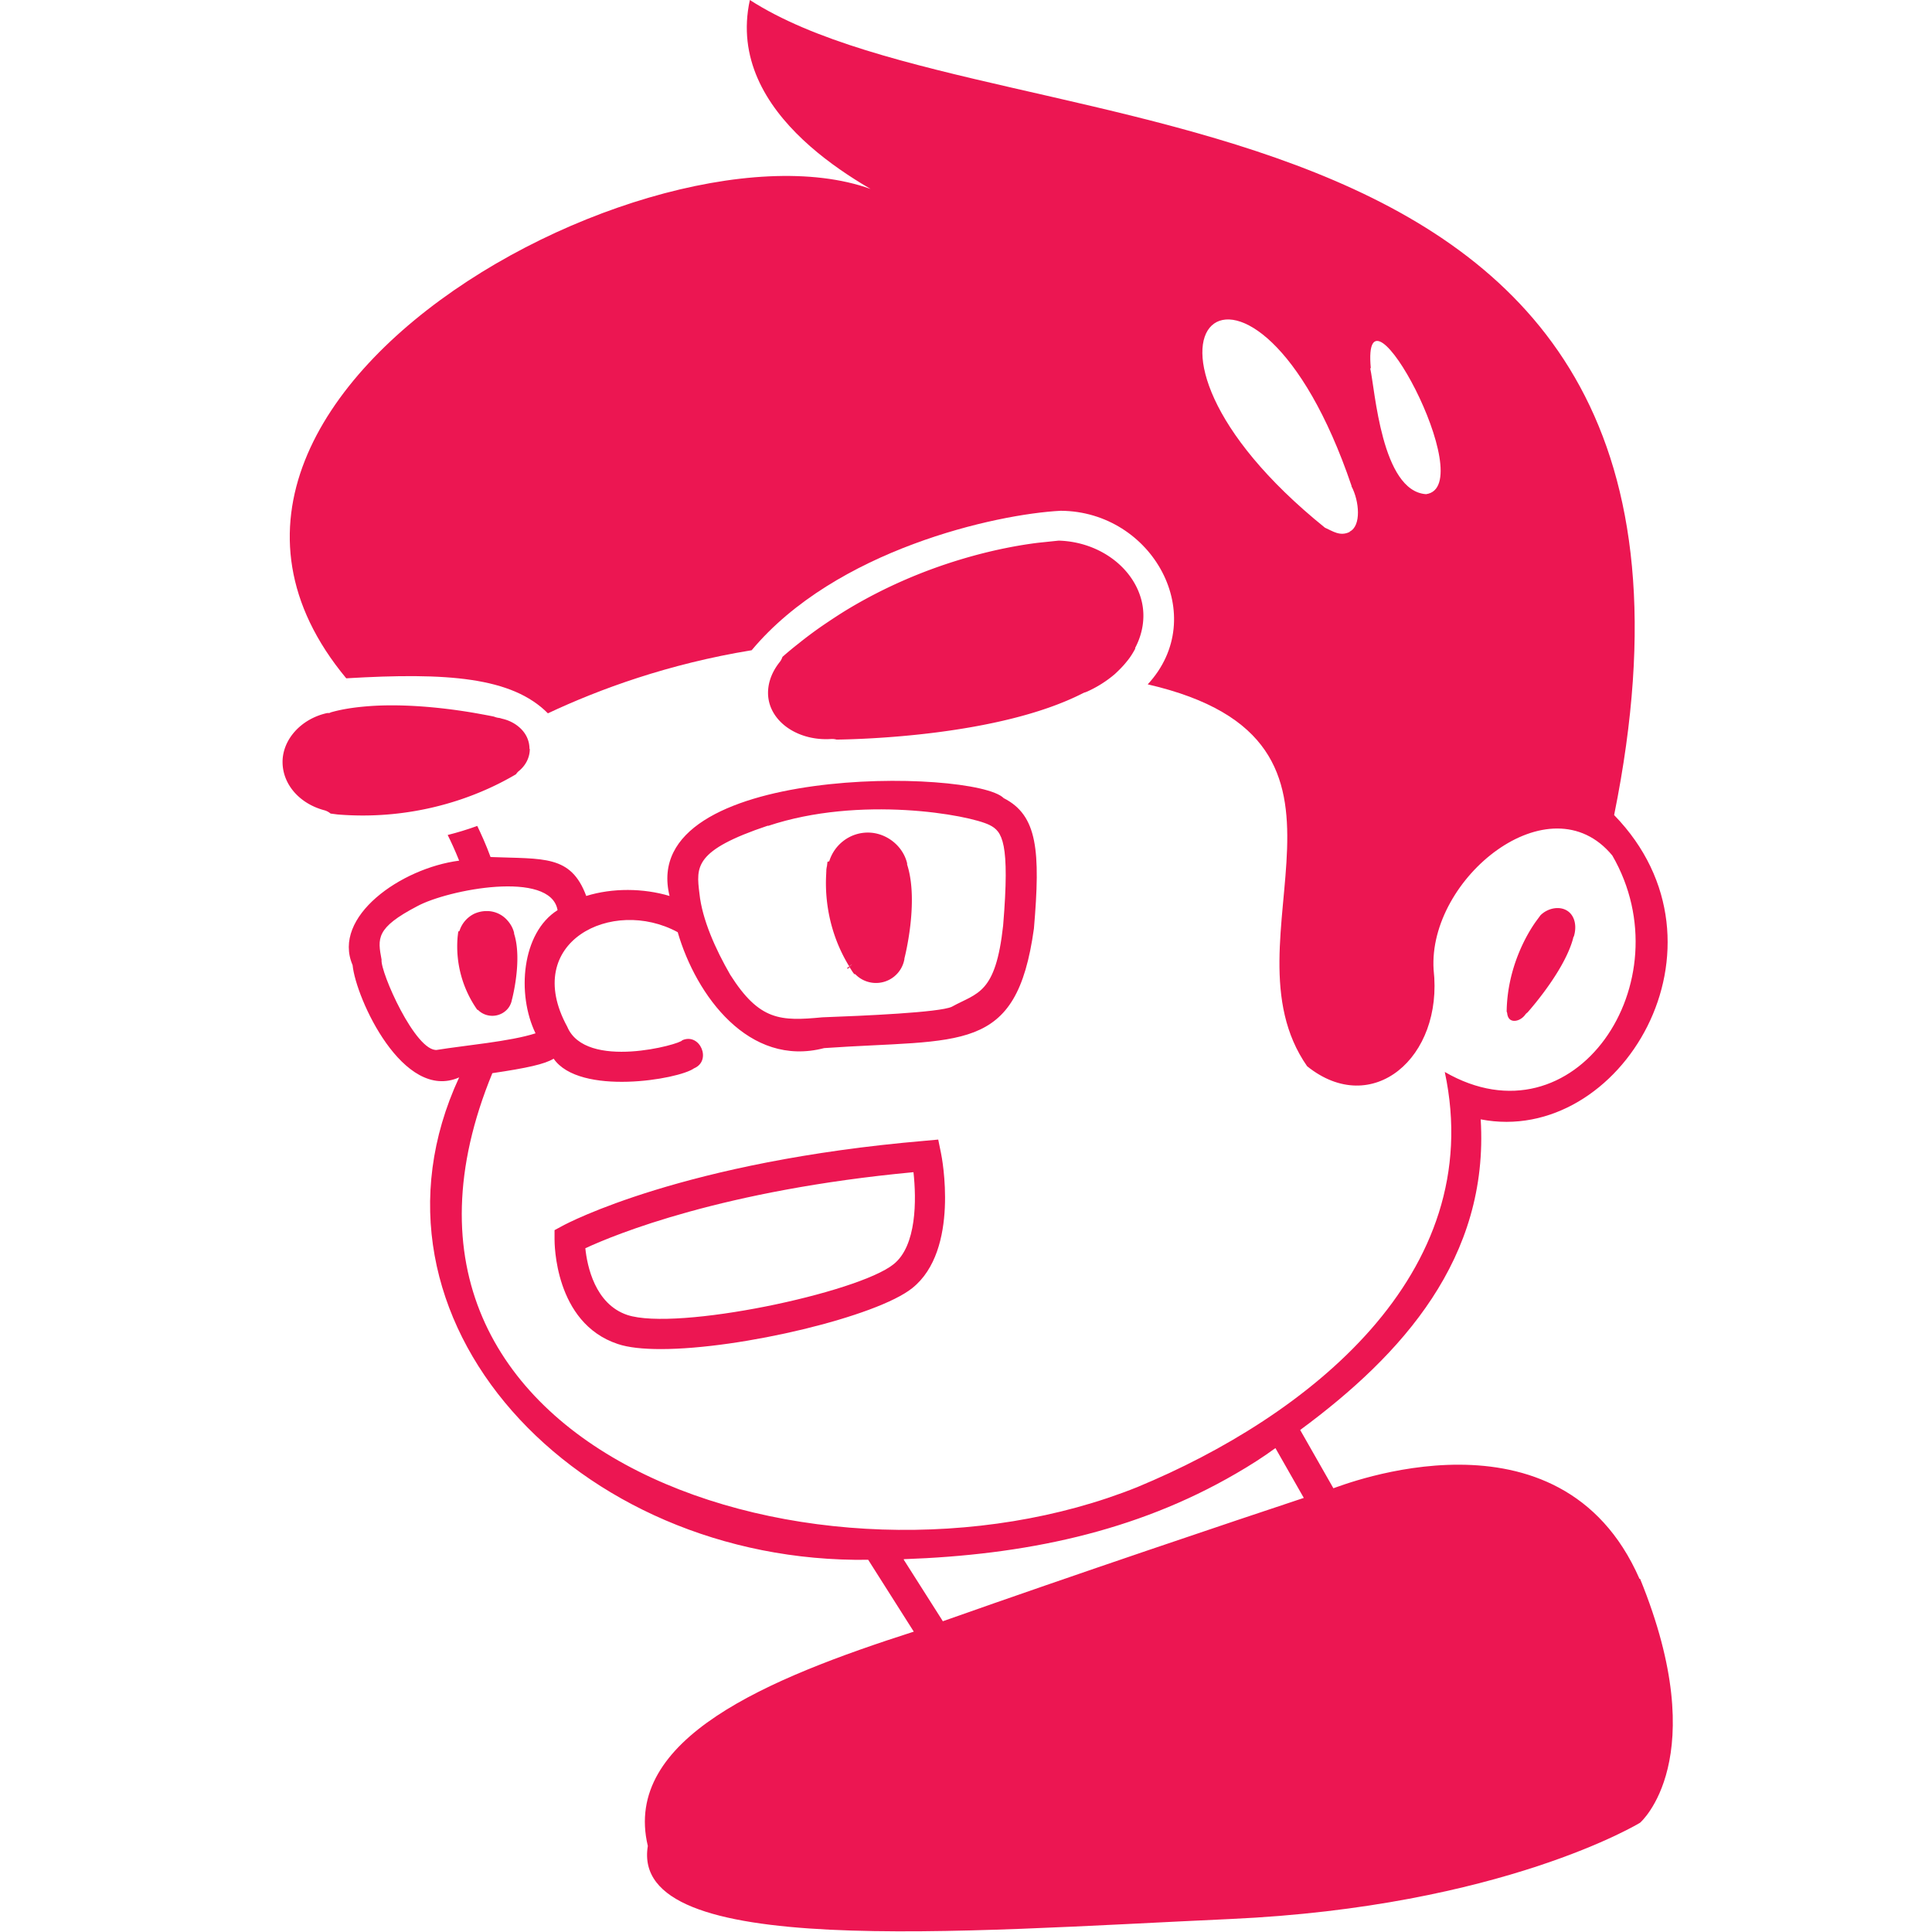
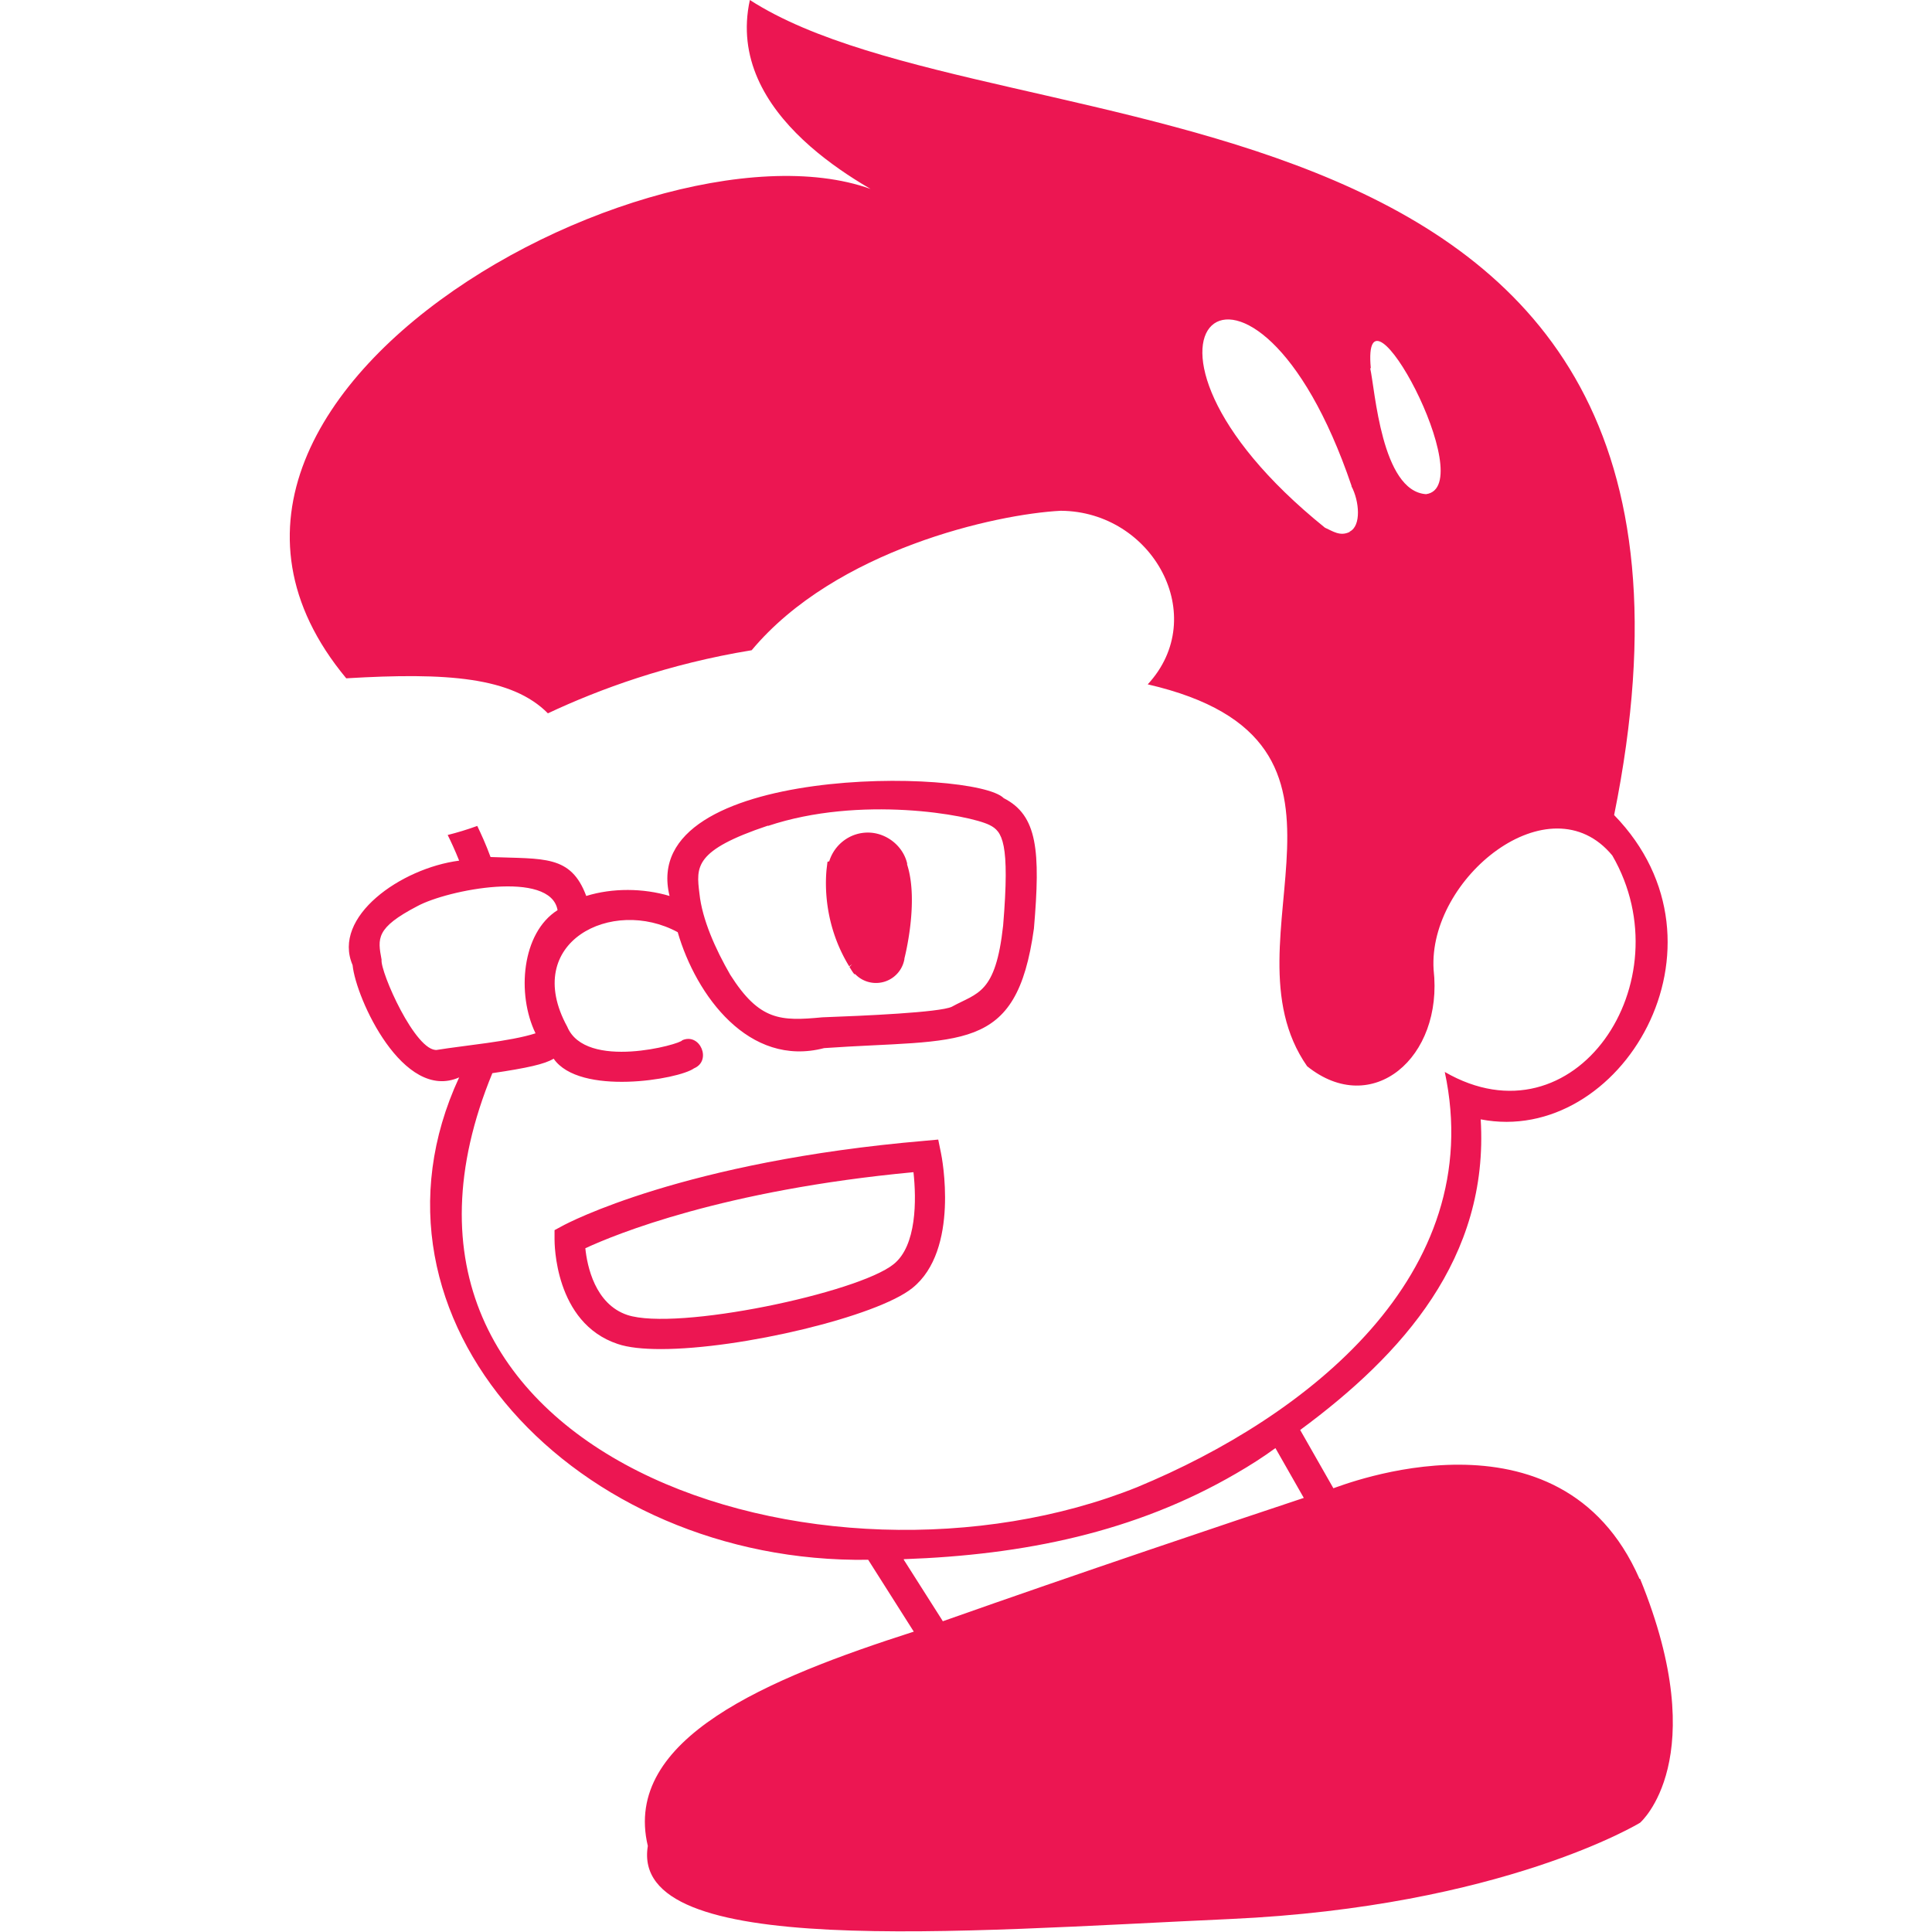
<svg xmlns="http://www.w3.org/2000/svg" id="Layer_1" data-name="Layer 1" viewBox="0 0 64 64">
  <defs>
    <style>.cls-1{fill:#ec1652}</style>
  </defs>
  <path d="M30.12 6.94s-.15-.07-.31-.15c.17.07.28.13.31.15Zm7.84 42.2c.98-.37 1.83-.77 2.48-1.19-.77.45-1.6.85-2.48 1.19Z" class="cls-1" />
  <path d="M54.31 52.3c-2.63-6.01-9.9-3.07-10.14-3l-1.1-1.93c3.39-2.5 6.26-5.7 5.98-10.29 4.63.9 8.62-5.76 4.42-10.08C58.62 1.58 33.18 5.38 24.84 0c-.84 3.84 3.78 6.2 5.28 6.94-6-4.55-26.81 5.71-18.65 15.53 3.35-.2 5.49-.04 6.68 1.16 1.7-.8 3.99-1.64 6.75-2.09 2.78-3.33 8.09-4.51 10.24-4.62 3.05.02 4.96 3.5 2.88 5.75 8.23 1.9 2.32 8.41 5.28 12.65 2.15 1.73 4.52-.28 4.19-3.2-.19-3.03 3.85-6.29 5.92-3.78 2.42 4.18-1.24 9.66-5.55 7.17 1.44 6.73-4.58 11.43-10.18 13.75-10.39 4.18-26.6-1.01-21.37-13.71 1.15-.17 1.74-.3 2.03-.48.86 1.24 4.14.69 4.65.32.6-.25.2-1.19-.39-.93-.04.13-3.2 1.01-3.81-.45-1.53-2.8 1.49-4.31 3.66-3.13.61 2.1 2.36 4.49 4.85 3.84 4.56-.32 6.37.23 6.95-3.96.22-2.58.12-3.75-1-4.32-.96-.98-12.15-1.16-11.07 3.24-.87-.26-1.89-.27-2.76 0-.51-1.37-1.41-1.22-3.17-1.29-.15-.41-.31-.76-.44-1.03-.33.12-.66.22-.98.3.11.22.24.5.38.85-1.93.25-4.22 1.86-3.53 3.46.11 1.11 1.68 4.54 3.53 3.72-3.72 8.02 3.88 16.12 13.55 15.98l1.51 2.38c-4.83 1.55-9.66 3.54-8.81 7.1-.62 3.76 10.26 2.83 19.29 2.42 9.03-.41 13.58-3.19 13.58-3.19s2.44-2.1 0-8.08Zm-9.6-34.68c-.32.16-.57-.03-.82-.14-7.91-6.38-2.39-11.01.88-1.39v.02c.26.49.33 1.31-.06 1.5Zm2.53-1.25c-1.48-.1-1.69-3.47-1.85-4.17h.02c-.32-3.42 3.66 3.92 1.83 4.17Zm-21.8 10.99c3.05-1.02 6.66-.37 7.34-.03.42.21.68.56.45 3.33-.25 2.28-.85 2.22-1.7 2.69-.4.19-2.93.3-4.29.35-1.38.13-2.08.12-3.05-1.41-.49-.85-.93-1.83-1.02-2.69-.11-.89-.18-1.43 2.27-2.25Zm-10.96 7.42c-.71.08-1.89-2.59-1.84-2.99-.13-.7-.2-1.05 1.18-1.77 1.01-.55 4.42-1.21 4.65.13-1.19.75-1.36 2.78-.73 4.08-.83.27-2.35.4-3.27.55ZM31.23 53.7l-1.29-2.03v-.02c3.97-.14 7.66-.89 11.01-2.84.45-.26.89-.54 1.3-.84l.94 1.65c-2.26.75-7.5 2.51-11.97 4.09Z" class="cls-1" />
-   <path d="M17.55 24.81c0 .28-.13.54-.36.73-.04.03-.07.07-.1.11-.61.36-1.23.63-1.82.83a10.165 10.165 0 0 1-4.09.5l-.23-.03a.53.53 0 0 0-.21-.11c-.82-.22-1.38-.86-1.38-1.6s.61-1.43 1.48-1.62h.04c.02 0 .05 0 .07-.02.45-.13.95-.19 1.46-.22 1.33-.07 2.73.13 3.49.27.22.04.38.07.47.09.04.02.09.03.14.04.04 0 .09.02.13.03.22.05.41.15.56.28.22.19.34.44.34.72Zm-.59 8.29c-.01.08-.04.16-.08.23-.11.19-.33.32-.57.32-.18 0-.35-.07-.47-.19 0 0-.01 0-.01-.01h-.02a3.65 3.65 0 0 1-.65-2.42l.02-.17.04-.02c.08-.26.27-.47.51-.58.12-.05.25-.08.39-.08a.9.9 0 0 1 .68.3c.11.12.19.26.23.42v.03c.28.87-.07 2.18-.07 2.18Zm6.34-1.42h-.02v-.04s.02.02.02.04Zm4.06-2.73.02-.13s0-.09.01-.12c-.01.06-.02.15-.03.25Zm.77 3.07-.06.05.02.02.05-.05.09-.09-.1.07Z" class="cls-1" />
-   <path d="M23.28 31.64v.04h.02c0-.01-.01-.03-.02-.04Zm14.33-10.16c-.08.15-.17.3-.29.44-.11.14-.25.28-.39.41-.27.23-.58.43-.94.59-.02 0-.04.02-.06.02-.02 0-.04.02-.07.03-2.77 1.41-7.38 1.52-8.15 1.53a.507.507 0 0 0-.13-.02h-.04c-1.01.07-1.9-.47-2.07-1.26-.09-.43.04-.89.36-1.29.04-.05.07-.11.09-.17.17-.15.35-.3.53-.44.26-.21.53-.41.79-.59.28-.19.55-.37.83-.54 2.62-1.58 5.17-2.07 6.32-2.21l.67-.07h.04c1.34.05 2.48.91 2.73 2.05.11.51.02 1.04-.23 1.51Zm14.52 9.54s-.02.05-.02.07c-.27 1-1.28 2.19-1.51 2.45-.03.02-.06.05-.08.08-.13.17-.34.24-.47.17-.09-.05-.11-.15-.12-.2 0-.03-.01-.06-.02-.08.02-1.48.69-2.6.98-3l.14-.19c.24-.24.62-.31.87-.16.26.15.35.51.23.88Zm-23.9.93-.09.08-.06.06-.02-.02.07-.05.1-.07zm-.84-3.25s0 .08-.01.12l-.02.13c.01-.1.02-.19.03-.25Z" class="cls-1" />
  <path d="M29.96 31.77a.956.956 0 0 1-1.63.5h-.03c-.06-.07-.11-.16-.16-.24l.09-.09-.1.07c-.82-1.34-.8-2.66-.75-3.2l.03-.25v-.01l.06-.02c.17-.55.68-.95 1.28-.95s1.16.43 1.3 1.02v.04c.4 1.24-.09 3.11-.09 3.11Z" class="cls-1" />
  <path d="m28.23 31.95-.09.09v-.01l.1-.07Zm2.94 6.24-.09-.44-.44.04c-7.98.68-11.85 2.73-12.01 2.82l-.26.14v.3c0 .11-.01 2.77 2.09 3.47.35.12.85.17 1.43.17 2.66 0 7.16-1.08 8.33-2.02 1.58-1.26.98-4.35.95-4.48Zm-1.57 3.69c-1.18.95-7.18 2.22-8.82 1.68-1.07-.36-1.33-1.62-1.39-2.21.99-.46 4.57-1.93 10.87-2.52.1.91.11 2.44-.66 3.05Z" class="cls-1" />
</svg>